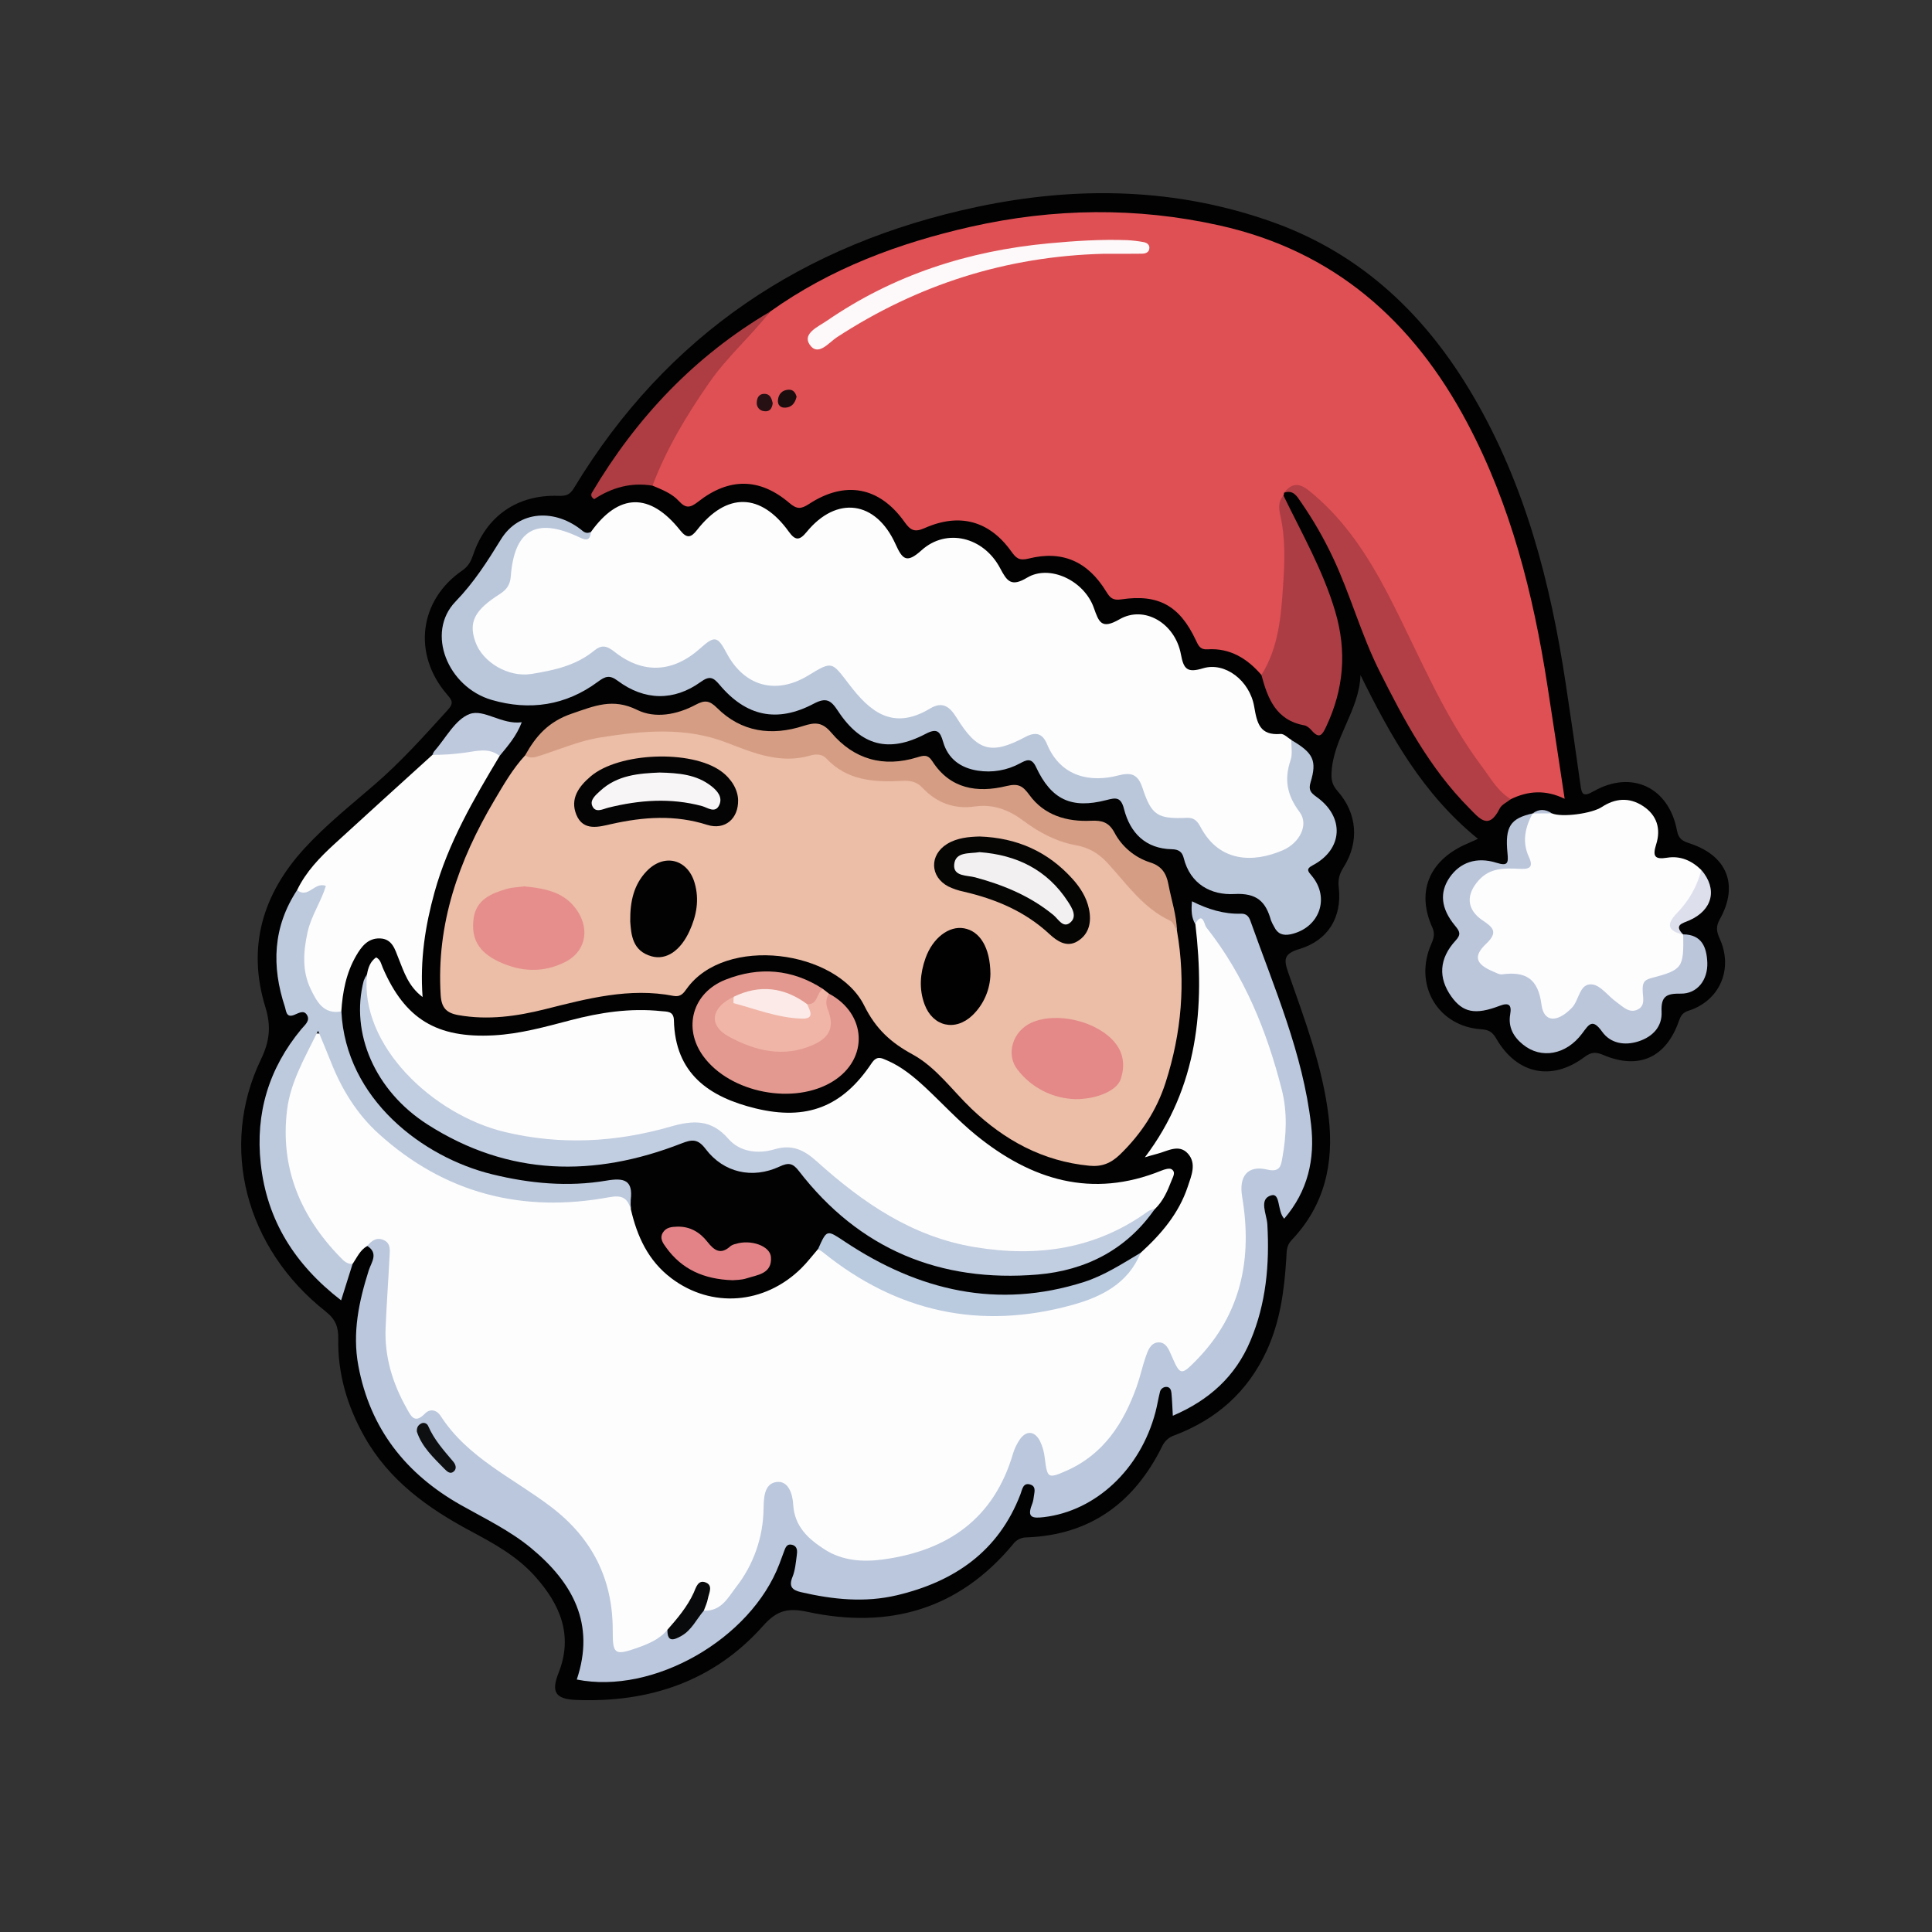
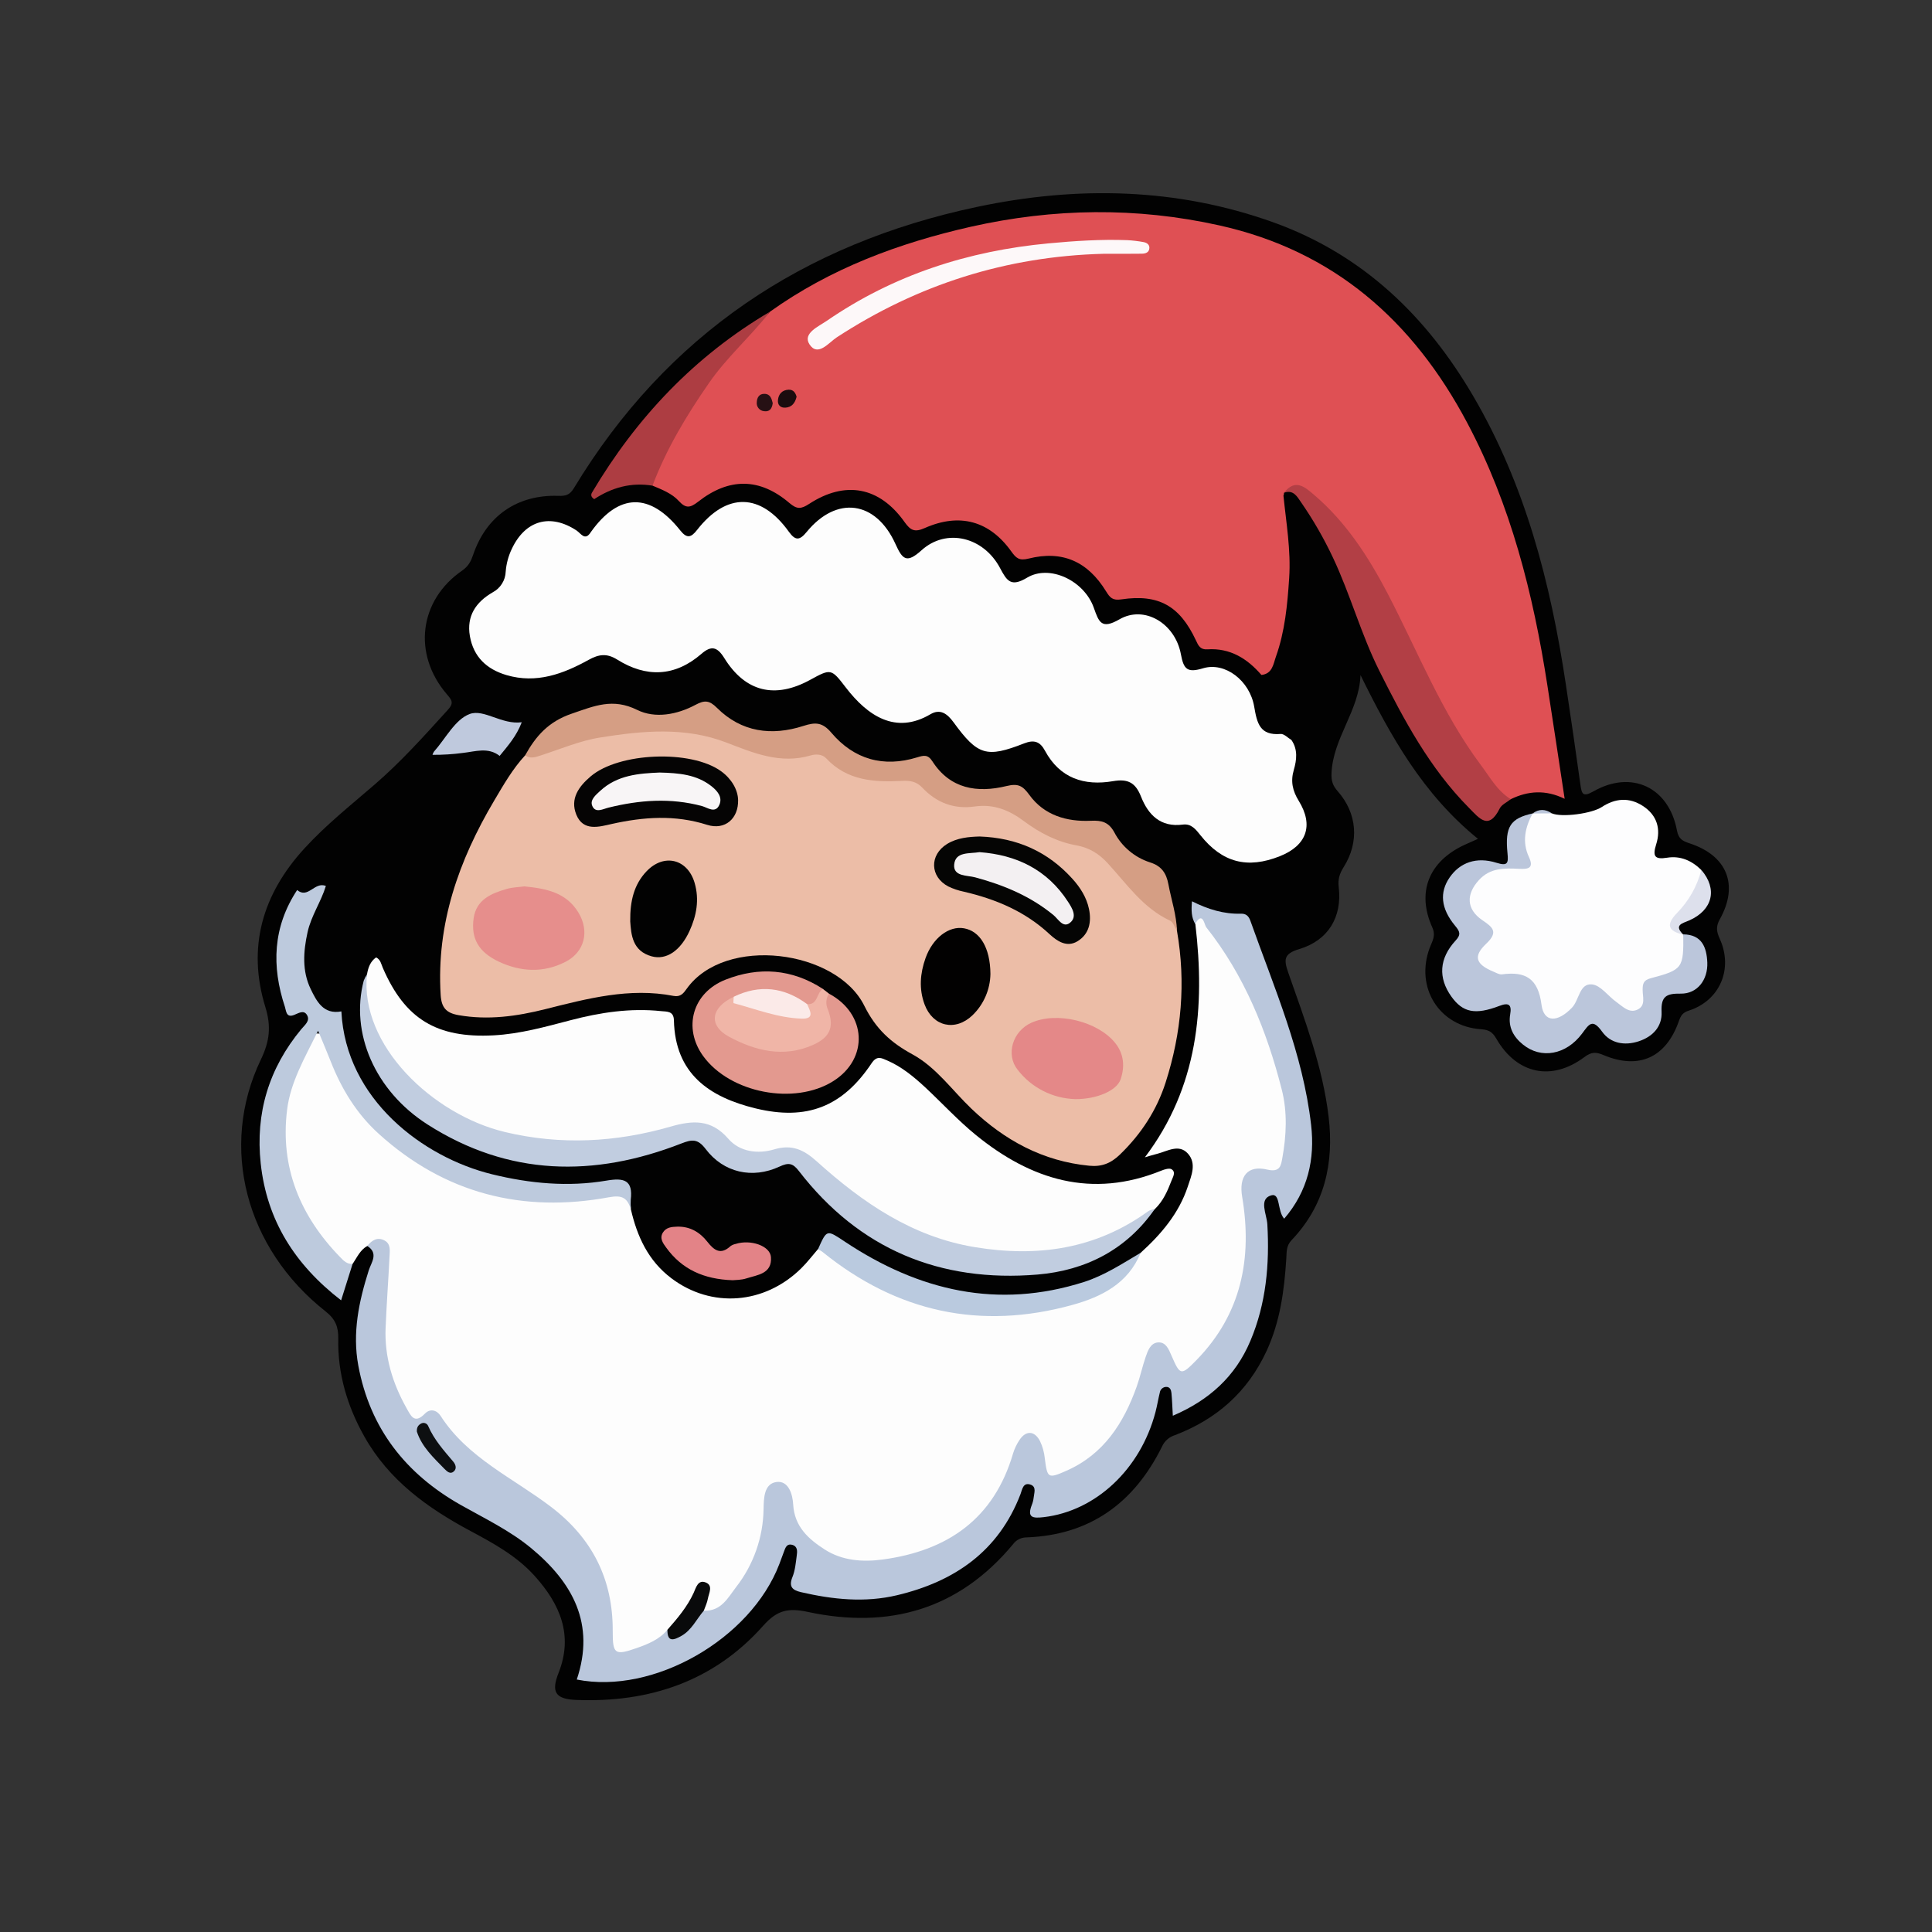
<svg xmlns="http://www.w3.org/2000/svg" width="500" zoomAndPan="magnify" viewBox="0 0 375 375" height="500" preserveAspectRatio="xMidYMid meet" version="1.0">
  <rect x="0" y="0" width="375" height="375" fill="#333333" stroke="none" />
  <defs>
    <clipPath id="4d06a46d20">
      <path d="M 46.809 37.5 L 335.559 37.5 L 335.559 330 L 46.809 330 Z M 46.809 37.5 " clip-rule="nonzero" />
    </clipPath>
  </defs>
  <g clip-path="url(#4d06a46d20)">
    <path fill="#020202" d="M 286.875 162.82 C 276.164 154.129 269.922 142.898 264.07 131.027 C 263.836 137.961 258.699 143.27 258.445 150.141 C 258.395 151.57 258.684 152.488 259.633 153.562 C 263.438 157.855 263.875 163.441 260.801 168.309 C 259.996 169.582 259.668 170.672 259.848 172.215 C 260.531 177.988 257.809 182.535 252.184 184.215 C 249.113 185.129 249.176 186.289 250.07 188.84 C 253.266 197.98 256.73 207.066 257.887 216.773 C 258.957 225.77 257.125 233.977 250.691 240.715 C 249.625 241.836 249.758 243.035 249.668 244.309 C 249.277 250.469 248.484 256.504 245.84 262.227 C 242.152 270.195 236.109 275.5 228.02 278.574 C 227.469 278.75 226.977 279.027 226.547 279.414 C 226.113 279.797 225.781 280.254 225.547 280.781 C 220.168 291.633 211.672 297.938 199.297 298.406 C 198.77 298.402 198.273 298.516 197.801 298.746 C 197.332 298.98 196.938 299.309 196.629 299.734 C 186.105 312.406 172.551 316.254 156.785 312.871 C 153.082 312.078 150.887 312.453 148.133 315.555 C 138.566 326.34 126.016 330.539 111.789 329.953 C 107.789 329.789 106.961 328.398 108.402 324.75 C 111.336 317.371 108.68 311.352 103.812 305.926 C 100.355 302.066 95.867 299.59 91.371 297.191 C 82.992 292.719 75.48 287.312 70.707 278.809 C 67.391 272.902 65.527 266.621 65.656 259.84 C 65.699 257.543 65.109 256.051 63.191 254.539 C 47.652 242.289 42.504 222.621 50.629 205.672 C 52.332 202.117 52.676 199.27 51.508 195.48 C 47.93 183.848 50.945 173.57 59.094 164.672 C 63.266 160.109 68.098 156.277 72.754 152.25 C 77.883 147.816 82.371 142.797 86.91 137.797 C 88.156 136.441 87.719 135.902 86.738 134.758 C 80.039 126.953 81.34 116.492 89.734 110.727 C 90.945 109.891 91.422 108.902 91.848 107.656 C 94.391 100.172 100.375 95.988 108.34 96.242 C 109.781 96.289 110.559 96.121 111.406 94.727 C 129.406 64.98 155.953 47.258 189.707 40.145 C 209.047 36.066 228.379 36.414 247.191 43.168 C 264.465 49.387 276.855 61.301 285.996 76.957 C 296.082 94.227 300.949 113.125 303.902 132.656 C 304.895 139.203 305.848 145.758 306.758 152.312 C 307.012 154.141 307.242 154.766 309.301 153.594 C 316.711 149.383 323.941 152.816 325.5 161.219 C 325.812 162.828 326.57 163.242 327.934 163.688 C 335.227 166.066 337.539 171.754 333.824 178.41 C 333.008 179.871 333.172 180.824 333.805 182.219 C 336.457 188.062 333.824 194.207 327.809 196.156 C 326.562 196.559 326.25 197.137 325.855 198.23 C 323.363 205.285 318.117 207.66 311.281 204.805 C 309.82 204.184 308.938 204.117 307.543 205.168 C 301.188 209.93 294.418 208.492 290.441 201.617 C 289.695 200.324 288.992 199.875 287.484 199.777 C 279.332 199.234 274.621 191.648 277.516 183.949 C 277.992 182.68 278.746 181.652 278 179.996 C 274.93 173.156 277.332 167.219 284.23 164 C 284.965 163.66 285.715 163.34 286.875 162.82 Z M 286.875 162.82 " fill-opacity="1" fill-rule="nonzero" />
  </g>
  <path fill="#df5054" d="M 244.84 131.008 C 242.078 127.809 238.758 125.746 234.355 126.035 C 232.973 126.129 232.609 125.332 232.121 124.281 C 228.988 117.59 224.887 115.266 217.668 116.336 C 215.941 116.598 215.441 116 214.688 114.781 C 211.121 108.965 206.18 106.777 199.645 108.422 C 197.816 108.879 197.223 108.328 196.305 107.051 C 192.059 101.105 186.281 99.488 179.484 102.496 C 177.535 103.359 176.738 102.969 175.566 101.316 C 170.707 94.473 164.066 93.23 157.039 97.816 C 155.48 98.828 154.691 98.883 153.219 97.629 C 147.48 92.73 141.516 92.656 135.488 97.398 C 133.93 98.617 133.094 98.695 131.77 97.254 C 130.414 95.766 128.488 95.035 126.645 94.258 C 125.961 93.082 126.332 91.93 126.879 90.879 C 132.039 80.762 137.633 70.945 146.246 63.223 C 147.297 62.293 148.598 61.641 149.465 60.492 C 161.219 52.098 174.449 47.18 188.43 44.012 C 204.5 40.395 220.602 40.168 236.695 43.754 C 258.918 48.703 274.277 62.277 284.762 82.023 C 293.254 98.02 297.586 115.246 300.336 132.969 C 301.461 140.176 302.535 147.391 303.699 155.047 C 299.961 153.227 296.57 153.508 293.238 155.121 C 291.336 155.469 290.461 154.012 289.586 152.848 C 284.203 145.668 279.359 138.156 275.621 129.953 C 271.945 121.902 268.02 113.965 263.195 106.512 C 260.734 102.703 257.543 99.547 254.164 96.59 C 252.82 95.41 251.23 94.023 249.223 95.656 C 249.23 95.844 249.195 96.027 249.117 96.199 C 249.652 101.523 250.586 106.809 250.227 112.207 C 249.887 117.379 249.41 122.527 247.66 127.445 C 247.16 128.84 247 130.781 244.84 131.008 Z M 244.84 131.008 " fill-opacity="1" fill-rule="nonzero" />
  <path fill="#fdfdfd" d="M 221.395 243.172 C 225.383 239.555 228.824 235.523 230.547 230.316 C 231.242 228.215 232.309 225.84 230.566 223.906 C 228.824 221.973 226.598 223.453 224.598 223.957 C 223.816 224.156 223.043 224.395 222.227 224.629 C 232.551 210.965 233.922 195.516 232.02 179.363 C 231.488 178.055 231.871 177.461 233.266 177.992 C 234.414 178.434 235.07 179.508 235.758 180.465 C 243.547 191.457 248.879 203.43 250.457 216.906 C 250.793 219.754 250.164 222.559 249.695 225.344 C 249.422 226.961 248.559 227.996 246.578 228.062 C 242.051 228.219 241.613 229.023 242.27 233.488 C 243.977 245.098 241.562 255.566 233.273 264.273 C 232.867 264.703 232.434 265.105 231.969 265.473 C 229.344 267.535 228.301 267.34 226.832 264.426 C 226.363 263.492 226.176 262.156 224.812 262.34 C 223.582 262.504 223.344 263.77 223.066 264.785 C 221.707 269.723 219.809 274.426 216.863 278.645 C 215.605 280.457 214.105 282.039 212.355 283.387 C 210.605 284.734 208.695 285.789 206.621 286.543 C 203.504 287.707 202.629 287.098 201.949 283.891 C 201.621 282.336 201.809 280 199.801 279.91 C 197.848 279.816 197.734 282.199 197.195 283.668 C 195.84 287.367 194.207 290.902 191.512 293.816 C 184.797 301.074 176.293 304.078 166.59 303.668 C 159.984 303.387 155.105 299.109 153.246 292.609 C 153.105 292.035 152.914 291.477 152.672 290.934 C 152.316 290.195 152.012 289.25 151.043 289.277 C 149.836 289.312 149.699 290.449 149.43 291.328 C 149.074 292.465 149.16 293.668 149.027 294.84 C 148.305 301.289 145.863 306.969 141.078 311.43 C 139.891 312.543 138.668 314.23 136.535 313.215 C 135.719 311.918 136.742 310.469 136.188 308.645 C 134.125 311.777 132.402 314.688 129.992 317.066 C 128.125 319.242 125.602 320.27 122.977 321.02 C 119.469 322.023 118.105 321.02 118.07 317.285 C 118.023 312.488 117.27 307.914 115.102 303.566 C 113.082 299.465 110.238 296.043 106.57 293.305 C 102.59 290.316 98.344 287.727 94.254 284.91 C 91.203 282.805 88.691 280.141 86.344 277.316 C 85.148 275.879 84.066 274.801 81.859 275.762 C 79.652 276.719 78.742 274.707 77.863 273.199 C 73.879 266.336 73.285 258.895 74.234 251.223 C 74.523 248.996 74.641 246.758 74.594 244.512 C 74.535 242.363 73.73 241.09 71.301 241.84 C 69.887 242.621 69.297 244.074 68.449 245.316 C 66.746 246.312 65.742 245.004 64.816 244.047 C 55.277 234.27 51.438 220.004 57.312 207.195 C 57.855 206.016 58.414 204.844 58.93 203.648 C 59.488 202.348 59.969 200.648 61.555 200.598 C 63.422 200.539 63.734 202.488 64.379 203.828 C 64.746 204.566 64.984 205.383 65.312 206.117 C 72.961 222.887 86.652 230.738 104.457 232.207 C 109.023 232.586 113.711 232.715 118.227 231.469 C 121.168 230.66 122.41 231.781 122.438 234.656 C 123.648 239.969 125.812 244.719 130.324 248.117 C 138.082 253.969 148.371 253.211 155.516 246.18 C 156.688 245.031 157.695 243.691 158.773 242.449 C 160.453 242.062 161.348 243.383 162.457 244.176 C 174.828 252.945 188.473 256.148 203.441 253.504 C 210.672 252.246 216.793 249.012 221.395 243.172 Z M 221.395 243.172 " fill-opacity="1" fill-rule="nonzero" />
  <path fill="#ecbda7" d="M 228.453 180.691 C 230.195 190.68 229.332 200.504 226.246 210.109 C 224.527 215.477 221.512 220.09 217.418 224.062 C 215.629 225.801 213.852 226.504 211.434 226.27 C 202.426 225.398 194.988 221.34 188.559 215.203 C 184.797 211.613 181.723 207.168 177.105 204.648 C 172.941 202.379 170.016 199.754 167.762 195.219 C 162.391 184.363 140.766 181.488 133.301 191.902 C 132.68 192.777 132.102 193.566 130.738 193.305 C 122.199 191.645 114.023 193.82 105.863 195.871 C 100.297 197.27 94.742 198.047 88.996 197.039 C 86.609 196.617 85.684 195.59 85.531 193.105 C 84.684 179.32 89.047 167.008 95.926 155.391 C 97.727 152.352 99.492 149.254 101.918 146.625 C 111.41 143.102 121.008 140.477 131.352 141.258 C 135.57 141.57 139.562 142.23 143.375 143.957 C 147.461 145.809 151.621 146.828 156.148 145.824 C 157.148 145.578 158.148 145.574 159.152 145.816 C 160.152 146.059 161.043 146.516 161.82 147.191 C 164.977 149.859 168.676 150.871 172.723 150.57 C 175.961 150.328 178.777 151.09 181.195 153.367 C 183.32 155.375 186.035 155.789 188.828 155.547 C 192.805 155.188 196.254 156.246 199.438 158.676 C 201.887 160.543 204.641 162.117 207.691 162.684 C 212.199 163.512 215.426 166.066 218.117 169.523 C 220.32 172.348 222.746 174.922 225.852 176.758 C 226.582 177.16 227.18 177.707 227.637 178.402 C 228.098 179.098 228.371 179.859 228.453 180.691 Z M 228.453 180.691 " fill-opacity="1" fill-rule="nonzero" />
  <path fill="#fdfdfd" d="M 114.688 103.27 C 120.094 95.684 126.148 95.535 132.043 102.961 C 133.332 104.582 134.141 104.352 135.301 102.863 C 141.035 95.516 147.668 95.629 153.105 103.195 C 154.371 104.957 155.188 104.945 156.57 103.254 C 162.383 96.156 170 97.156 173.816 105.602 C 175.172 108.598 175.973 109.422 178.875 106.801 C 183.707 102.445 190.918 104.207 194.125 110.289 C 195.445 112.777 196.238 114 199.352 112.129 C 203.711 109.504 210.438 112.672 212.309 117.973 C 213.305 120.789 213.793 122.219 217.293 120.207 C 222.105 117.43 228.086 120.957 229.211 126.988 C 229.75 129.898 230.43 130.645 233.523 129.711 C 237.75 128.434 242.578 132.074 243.441 137.172 C 243.992 140.418 244.555 142.793 248.562 142.461 C 249.223 142.398 249.961 143.215 250.66 143.625 C 251.941 145.469 251.688 147.516 251.129 149.434 C 250.473 151.672 250.883 153.496 252.09 155.453 C 255.027 160.219 253.617 164.117 248.422 166.188 C 242.109 168.699 237.242 167.43 233.027 162.145 C 232.117 161 231.242 159.832 229.586 160.051 C 225.258 160.625 222.859 158.148 221.469 154.617 C 220.398 151.914 218.934 151.125 216.059 151.621 C 210.449 152.586 205.711 151.066 202.828 145.711 C 201.895 143.969 200.75 143.516 198.781 144.293 C 191.461 147.16 189.773 146.621 185.074 140.184 C 183.883 138.555 182.52 137.504 180.605 138.629 C 173.816 142.645 168.363 138.906 164.164 133.434 C 161.359 129.785 161.301 129.738 157.293 131.938 C 150.441 135.703 144.676 134.332 140.582 127.727 C 139.23 125.547 138.062 125.238 136.141 126.918 C 130.988 131.375 125.438 131.559 119.781 128.012 C 117.777 126.77 116.234 126.977 114.246 128.082 C 109.309 130.809 104.125 132.746 98.309 131.035 C 94.445 129.895 91.906 127.484 91.203 123.465 C 90.527 119.57 92.371 116.855 95.637 114.969 C 96.387 114.57 96.984 114.016 97.434 113.297 C 97.883 112.582 98.125 111.801 98.156 110.953 C 98.277 109.406 98.676 107.926 99.348 106.523 C 101.969 100.965 106.824 99.609 111.926 102.98 C 112.762 103.543 113.555 105.09 114.688 103.27 Z M 114.688 103.27 " fill-opacity="1" fill-rule="nonzero" />
  <path fill="#fdfdfd" d="M 71.234 189.125 C 71.461 187.828 71.855 186.637 73.004 185.828 C 73.871 186.266 73.984 187.117 74.301 187.855 C 78.602 197.805 84.773 201.539 95.797 200.961 C 100.926 200.688 105.82 199.312 110.75 198.023 C 116.512 196.512 122.34 195.629 128.312 196.258 C 129.438 196.375 130.754 196.203 130.805 198.02 C 131.031 208.391 137.621 212.945 146.691 215.148 C 156.566 217.535 163.516 214.863 169.184 206.363 C 170.195 204.852 171.078 205.352 172.125 205.801 C 175 207.027 177.367 208.996 179.621 211.086 C 182.906 214.156 185.965 217.492 189.438 220.32 C 200.141 229.027 211.922 232.695 225.418 227.219 C 226.043 226.969 226.961 226.68 227.402 226.953 C 228.289 227.508 227.664 228.441 227.387 229.164 C 226.625 231.152 225.777 233.102 224.211 234.625 C 213.723 243.93 201.383 245.109 188.238 242.828 C 176.434 240.777 167.07 234.234 158.398 226.535 C 155.883 224.301 153.414 223.305 150.023 224.047 C 146.348 224.848 142.883 223.914 140.188 221.215 C 137.695 218.727 134.957 218.418 131.715 219.352 C 124.387 221.422 116.938 222.52 109.262 222.188 C 94.957 221.566 83.035 216.652 74.711 204.426 C 71.441 199.684 69.66 194.832 71.234 189.125 Z M 71.234 189.125 " fill-opacity="1" fill-rule="nonzero" />
  <path fill="#bac7dc" d="M 136.613 312.621 C 139.965 312.82 141.34 310.051 142.902 308.02 C 144.586 305.855 145.879 303.477 146.789 300.891 C 147.695 298.305 148.168 295.641 148.207 292.902 C 148.254 290.844 148.266 287.957 150.75 287.652 C 153.125 287.363 153.863 290.188 153.957 292.023 C 154.203 296.34 156.953 298.746 160.082 300.758 C 163.488 302.949 167.465 303.227 171.398 302.691 C 183.984 300.98 192.941 294.754 196.633 282.121 C 196.914 281.211 197.316 280.359 197.84 279.562 C 199.086 277.613 200.793 277.645 201.863 279.711 C 202.371 280.781 202.684 281.91 202.797 283.094 C 203.289 286.922 203.402 287.055 206.992 285.473 C 214.238 282.281 218.105 276.223 220.641 269.109 C 221.309 267.242 221.723 265.254 222.379 263.363 C 222.801 262.145 223.316 260.668 224.785 260.562 C 226.312 260.461 226.863 261.926 227.379 263.109 C 229.062 266.984 229.219 267.074 232.242 263.984 C 240.965 255.051 243.105 244.215 241.102 232.289 C 240.438 228.336 242.133 226.102 245.984 227.02 C 248.504 227.617 248.645 226.156 248.895 224.793 C 249.699 220.371 249.902 215.859 248.793 211.5 C 245.887 200.082 241.512 189.293 234.113 179.957 C 233.781 179.535 233.441 176.75 231.988 179.336 C 231.234 178.055 231.211 176.668 231.363 174.938 C 234.445 176.492 237.547 177.445 240.875 177.348 C 241.855 177.316 242.375 177.816 242.688 178.699 C 247.316 191.719 252.902 204.473 254.488 218.363 C 255.25 224.98 253.867 231.203 249.262 236.547 C 247.875 235.051 248.578 231.492 246.746 232.016 C 244.254 232.727 245.887 235.684 245.992 237.656 C 246.434 245.43 245.758 253.023 242.695 260.27 C 239.793 267.176 234.688 271.777 227.645 274.797 C 227.551 273.148 227.508 271.766 227.379 270.395 C 227.32 269.816 227.117 269.184 226.348 269.195 C 226.039 269.207 225.77 269.312 225.539 269.516 C 225.309 269.723 225.168 269.977 225.121 270.281 C 224.812 271.523 224.609 272.832 224.277 274.09 C 221.352 285.215 212.656 293.297 202.594 294.477 C 200.414 294.73 199.316 294.578 200.281 292.082 C 200.457 291.641 200.574 291.184 200.629 290.711 C 200.715 289.812 201.211 288.613 200.09 288.188 C 198.559 287.613 198.41 289.156 198.07 290.035 C 193.812 301.117 185.27 306.977 174.133 309.629 C 167.879 311.117 161.672 310.469 155.469 309.035 C 153.758 308.641 153.07 307.945 153.816 306.094 C 154.34 304.801 154.461 303.336 154.648 301.934 C 154.762 301.137 154.844 300.164 153.789 299.859 C 152.656 299.551 152.43 300.48 152.137 301.25 C 151.84 302.02 151.566 302.805 151.273 303.574 C 145.715 318.152 126.828 328.973 111.953 325.996 C 115.57 315.215 111.203 307.195 103.066 300.465 C 98.918 297.047 94.098 294.746 89.461 292.129 C 78.77 286.094 71.812 277.281 69.547 265.055 C 68.367 258.691 69.656 252.617 71.578 246.562 C 72.055 245.062 73.543 243.266 71.289 241.84 C 72.172 240.723 73.273 240.043 74.645 240.781 C 75.914 241.465 75.652 242.836 75.602 243.98 C 75.375 248.57 75.035 253.156 74.844 257.746 C 74.617 263.32 76.184 268.465 78.895 273.293 C 79.723 274.758 80.426 276.504 82.461 274.398 C 83.523 273.301 84.82 273.734 85.516 274.816 C 90.789 283.012 99.617 286.879 106.984 292.504 C 114.973 298.594 118.973 306.551 118.93 316.57 C 118.91 321.062 119.324 321.375 123.559 319.895 C 125.781 319.117 127.973 318.23 129.547 316.344 C 131.277 317.348 132.352 316.312 133.477 315.18 C 134.434 314.219 134.902 312.648 136.613 312.621 Z M 136.613 312.621 " fill-opacity="1" fill-rule="nonzero" />
-   <path fill="#bac7db" d="M 114.688 103.27 C 114.512 105.316 113.426 104.738 112.23 104.184 C 104.082 100.387 99.832 102.844 99.145 111.848 C 99.02 113.473 98.363 114.434 97.066 115.27 C 92.082 118.422 90.91 120.746 92.277 124.598 C 93.672 128.547 98.66 131.52 103.137 130.816 C 107.461 130.125 111.781 129.199 115.285 126.32 C 116.789 125.074 117.797 125.344 119.266 126.504 C 124.816 130.887 130.609 130.582 135.906 125.855 C 138.707 123.336 139.27 123.434 141.039 126.77 C 144.465 133.23 150.598 134.914 156.852 131.125 C 161.594 128.242 161.41 128.387 164.844 132.867 C 168.664 137.859 173.125 141.988 180.508 137.531 C 183.055 135.996 184.441 137.32 185.684 139.32 C 189.699 145.789 192.355 146.59 199 143.055 C 201.098 141.934 202.371 142.398 203.223 144.434 C 205.965 150.984 211.883 151.863 217.023 150.52 C 219.586 149.852 220.879 150.262 221.77 152.965 C 223.531 158.312 224.715 158.977 230.402 158.738 C 231.891 158.676 232.516 159.547 233.086 160.625 C 236.699 167.383 243.281 167.516 249.016 165.023 C 252.254 163.617 254.102 160.066 252.242 157.605 C 249.785 154.34 249.234 151.262 250.508 147.52 C 250.906 146.348 250.617 144.941 250.645 143.641 C 254.895 146.129 255.664 147.602 254.383 151.84 C 253.949 153.305 254.383 153.852 255.516 154.66 C 261.051 158.578 260.688 164.859 254.789 167.957 C 253.367 168.707 253.941 169.18 254.641 170.027 C 258.215 174.352 256.062 180.141 250.516 181.344 C 249.016 181.652 247.973 181.266 247.312 179.883 C 247.07 179.477 246.859 179.059 246.688 178.617 C 245.676 175.004 243.957 173.293 239.562 173.531 C 235.113 173.773 231.02 171.648 229.75 166.516 C 229.461 165.352 228.781 164.863 227.457 164.836 C 222.332 164.73 219.359 161.645 218.18 157.062 C 217.559 154.574 216.516 154.844 214.723 155.301 C 207.98 157.039 204.059 155.242 201.086 148.867 C 200.184 146.941 199.145 147.555 197.996 148.16 C 196.734 148.844 195.398 149.309 193.984 149.551 C 192.574 149.793 191.16 149.801 189.742 149.574 C 186.438 149.051 184.004 147.277 183.062 144 C 182.473 141.93 181.859 141.293 179.66 142.445 C 172.52 146.203 167.094 144.781 162.629 137.961 C 161.277 135.902 160.367 135.309 157.938 136.59 C 150.832 140.348 144.816 139.055 139.648 132.891 C 138.402 131.406 137.68 131.16 135.992 132.375 C 130.809 136.105 125.09 136.012 119.914 132.148 C 118.316 130.953 117.496 131.254 116.023 132.348 C 109.809 136.953 102.781 137.98 95.465 135.863 C 86.887 133.375 82.605 122.805 88.402 116.781 C 92.035 113.016 94.574 109.008 97.23 104.699 C 100.727 99.012 107.82 98.664 113.141 103.094 C 113.711 103.52 114.129 103.48 114.688 103.27 Z M 114.688 103.27 " fill-opacity="1" fill-rule="nonzero" />
  <path fill="#fdfdfe" d="M 301.211 157.871 C 303.168 158.703 308.949 157.922 310.898 156.648 C 313.496 154.949 316.191 154.691 318.883 156.438 C 321.645 158.23 322.402 160.914 321.469 163.867 C 320.727 166.211 321.16 166.871 323.594 166.48 C 326.188 166.066 328.379 167.055 330.223 168.859 C 331.004 172.625 328.27 174.883 326.398 177.441 C 325.258 178.996 324.559 180.238 326.711 181.395 L 326.73 181.359 C 328.418 185.457 327.25 188.754 323.246 190.172 C 321.129 190.922 319.91 191.805 319.594 194.215 C 319.266 196.758 317.574 197.418 315.141 196.391 C 313.488 195.699 312.098 194.582 310.75 193.426 C 309.406 192.273 308.234 192.355 307.266 193.938 C 307.02 194.34 307.359 193.855 307.082 194.25 C 305.617 196.234 304.332 198.734 301.363 198.273 C 298.5 197.828 298.113 195.117 297.535 192.867 C 297.035 190.934 295.957 190.102 294.008 190.148 C 292.574 190.23 291.18 190.023 289.832 189.527 C 286.242 188.105 285.434 186.277 287.453 183.027 C 288.625 181.145 288.254 180.133 286.621 178.957 C 284.395 177.352 284.008 174.984 284.93 172.617 C 285.852 170.25 287.637 168.445 290.438 168.266 C 291.371 168.199 292.305 168.102 293.238 167.953 C 295.109 167.641 295.855 166.957 295.422 164.887 C 294.895 162.301 294.879 159.66 297.488 157.906 L 297.469 157.906 C 298.711 157.48 299.961 157.469 301.211 157.871 Z M 301.211 157.871 " fill-opacity="1" fill-rule="nonzero" />
-   <path fill="#fdfdfd" d="M 57.676 172.754 C 59.387 169.195 62.078 166.418 64.941 163.797 C 71.258 158.02 77.594 152.258 83.941 146.512 C 87.098 145.141 90.426 144.703 93.82 144.871 C 95.086 144.93 96.766 144.691 96.977 146.734 C 91.941 155.133 87.008 163.59 84.352 173.145 C 82.543 179.676 81.496 186.27 82.023 193.523 C 79.262 191.441 78.418 188.668 77.352 186.016 C 76.656 184.281 76.152 182.238 73.766 182.148 C 71.434 182.062 70.176 183.703 69.141 185.484 C 67.191 188.832 66.492 192.52 66.25 196.324 C 64.379 198.383 63.008 196.637 61.887 195.547 C 57.559 191.352 57.77 186.086 58.844 180.758 C 59.328 178.352 60.426 176.094 61.496 173.98 C 60.398 172.602 58.152 175.715 57.676 172.754 Z M 57.676 172.754 " fill-opacity="1" fill-rule="nonzero" />
  <path fill="#c1cde0" d="M 71.234 189.125 C 69.789 202.867 83.965 216.355 97.984 219.719 C 108.82 222.309 119.547 221.727 130.141 218.68 C 134.441 217.438 138.035 217.199 141.355 221.023 C 143.586 223.598 147.113 224.035 150.273 223.094 C 153.754 222.055 156.059 223.195 158.551 225.438 C 167.422 233.426 177.059 240.074 189.238 242.074 C 201.367 244.07 212.695 242.469 222.859 235.105 C 223.219 234.844 223.723 234.793 224.164 234.637 C 218.664 242.586 210.699 246.594 201.422 247.387 C 182.504 248.973 166.785 242.496 155.055 227.281 C 153.879 225.75 153.055 225.617 151.293 226.438 C 146.047 228.875 140.445 227.629 136.961 223.016 C 135.434 221 134.309 221.148 132.289 221.934 C 115.301 228.574 98.711 228.305 83 218.27 C 72.762 211.738 67.945 200.48 70.602 190.344 C 70.766 189.914 70.977 189.508 71.234 189.125 Z M 71.234 189.125 " fill-opacity="1" fill-rule="nonzero" />
  <path fill="#bdcadd" d="M 57.676 172.754 C 59.801 174.539 61.043 171.07 63.254 171.961 C 62.316 175.043 60.395 177.762 59.695 180.953 C 58.867 184.719 58.613 188.496 60.316 191.996 C 61.445 194.316 62.766 196.973 66.262 196.312 C 67.102 213.316 82.035 224.629 95.527 227.93 C 102.852 229.723 110.273 230.418 117.711 229.156 C 121.141 228.566 122.895 229.051 122.426 232.887 C 122.395 233.473 122.398 234.059 122.445 234.645 C 121.738 232.586 120.852 231.898 118.23 232.383 C 101.406 235.492 86.309 231.664 73.508 220.066 C 69.246 216.207 66.281 211.359 64.184 206.008 C 63.512 204.293 62.785 202.59 61.742 200.062 C 59.039 205.527 56.375 210.121 55.723 215.418 C 54.344 226.609 58.262 236.035 66.035 244.023 C 66.699 244.711 67.359 245.406 68.438 245.32 C 67.734 247.551 67.035 249.785 66.211 252.395 C 57.242 245.469 51.801 236.891 50.605 225.84 C 49.551 216.055 52.18 207.359 58.488 199.754 C 59.113 198.988 60.27 198.145 59.586 197.012 C 58.961 195.953 57.926 196.676 57.055 197.012 C 55.531 197.594 55.555 196.207 55.309 195.457 C 52.68 187.543 52.957 179.914 57.676 172.754 Z M 57.676 172.754 " fill-opacity="1" fill-rule="nonzero" />
  <path fill="#d59e84" d="M 228.453 180.691 C 228.012 180.012 227.734 178.992 227.117 178.703 C 221.848 176.258 218.703 171.566 214.965 167.508 C 213.305 165.711 211.426 164.539 208.945 164.086 C 205.164 163.414 201.781 161.652 198.734 159.375 C 195.863 157.23 192.844 156.02 189.223 156.535 C 185.172 157.121 181.746 155.801 178.988 152.855 C 177.883 151.672 176.582 151.488 175.117 151.566 C 169.68 151.855 164.43 151.551 160.359 147.188 C 159.555 146.328 158.293 146.352 157.324 146.637 C 151.43 148.363 146.258 146.148 140.926 144.105 C 132.941 141.043 124.641 141.844 116.477 143.152 C 112.551 143.773 108.781 145.402 104.949 146.633 C 103.91 146.969 102.934 147.336 101.926 146.617 C 104.008 142.871 106.445 140.062 111 138.512 C 115.406 137.004 118.941 135.453 123.668 137.789 C 127.156 139.516 131.414 138.723 135.008 136.801 C 136.727 135.887 137.66 135.891 139.156 137.387 C 143.906 142.125 149.77 142.891 155.949 140.898 C 158.25 140.156 159.621 140.16 161.363 142.219 C 165.746 147.391 171.461 149.023 178.027 147 C 179.305 146.609 180.098 146.41 180.969 147.762 C 184.441 153.164 189.711 153.945 195.363 152.57 C 197.66 152.016 198.504 152.52 199.812 154.312 C 202.688 158.258 207.059 159.527 211.754 159.309 C 213.883 159.207 215.211 159.582 216.297 161.57 C 217.023 162.953 217.988 164.148 219.188 165.156 C 220.383 166.16 221.73 166.906 223.219 167.387 C 225.457 168.094 226.379 169.469 226.789 171.645 C 227.355 174.664 228.359 177.594 228.453 180.691 Z M 228.453 180.691 " fill-opacity="1" fill-rule="nonzero" />
  <path fill="#bbc6db" d="M 297.484 157.883 C 296.012 160.598 295.402 163.418 296.762 166.344 C 297.785 168.547 296.613 168.719 294.891 168.637 C 292.047 168.508 289.27 168.387 287.039 170.84 C 284.547 173.578 284.621 176.461 287.664 178.57 C 289.598 179.902 290.992 180.797 288.473 183.176 C 285.867 185.633 286.465 187.18 289.867 188.594 C 290.414 188.816 291.016 189.195 291.539 189.121 C 296.133 188.5 298.555 189.949 299.203 195.012 C 299.652 198.508 302.316 198.516 305.121 195.586 C 306.547 194.098 306.551 190.816 309.02 191.074 C 310.703 191.246 312.137 193.363 313.773 194.512 C 314.988 195.371 316.219 196.754 317.871 195.949 C 319.473 195.168 318.824 193.461 318.836 192.102 C 318.836 190.93 319.008 190.238 320.422 189.871 C 326.613 188.242 326.805 187.891 326.715 181.359 C 330.359 181.395 331.262 183.906 331.387 186.82 C 331.516 190.238 329.41 192.906 326.25 192.863 C 323.469 192.82 322.371 193.348 322.512 196.395 C 322.648 199.234 320.836 201.211 318.066 202.117 C 315.293 203.027 312.582 202.496 310.988 200.273 C 309.07 197.59 308.426 198.82 307.082 200.613 C 303.965 204.785 299.109 205.59 295.621 202.758 C 293.754 201.246 292.699 199.371 293.129 196.879 C 293.441 195.059 292.91 194.523 291.051 195.238 C 286.32 197.047 283.918 196.523 281.703 193.422 C 279.125 189.805 279.32 186.055 282.527 182.566 C 283.633 181.367 283.355 180.801 282.434 179.688 C 279.648 176.332 279.387 173.199 281.375 170.312 C 283.359 167.426 286.566 166.238 290.465 167.465 C 292.684 168.164 292.789 167.508 292.602 165.598 C 292.09 160.426 293.172 158.852 297.484 157.883 Z M 297.484 157.883 " fill-opacity="1" fill-rule="nonzero" />
  <path fill="#b23f45" d="M 249.223 95.637 C 251.426 92.836 253.273 94.523 255.121 96.102 C 261.336 101.422 265.656 108.148 269.391 115.301 C 275.223 126.496 279.828 138.328 287.457 148.527 C 289.215 150.871 290.629 153.527 293.242 155.121 C 292.516 155.715 291.484 156.156 291.098 156.918 C 288.918 161.27 287.133 158.828 285.09 156.766 C 277.488 149.09 272.504 139.742 267.727 130.207 C 264.176 123.109 262.117 115.426 258.742 108.27 C 256.98 104.523 254.922 100.945 252.566 97.535 C 251.777 96.398 251.066 94.992 249.223 95.637 Z M 249.223 95.637 " fill-opacity="1" fill-rule="nonzero" />
-   <path fill="#ad3d45" d="M 244.84 131.008 C 248.199 125.652 248.656 119.539 249.055 113.516 C 249.348 109.105 249.516 104.625 248.539 100.199 C 248.262 98.953 247.977 97.375 249.121 96.18 C 252.707 103.578 256.812 110.719 259.168 118.699 C 261.453 126.434 260.824 133.77 257.426 141.004 C 256.695 142.559 256.145 143.574 254.594 141.781 C 254.219 141.348 253.684 140.879 253.156 140.785 C 247.672 139.797 246.059 135.582 244.84 131.008 Z M 244.84 131.008 " fill-opacity="1" fill-rule="nonzero" />
  <path fill="#e3998f" d="M 160.902 192.863 C 168.234 196.773 168.664 205.484 161.738 209.844 C 154.199 214.586 141.699 212.176 136.477 204.969 C 132.535 199.527 134.379 192.703 140.816 190.156 C 147.309 187.586 153.727 188.059 159.715 191.938 C 159.547 193.805 159.031 195.395 156.727 195.465 C 152.273 193.309 147.746 191.922 142.895 194.242 C 139.375 196.199 138.965 198.648 142.184 200.434 C 146.605 202.883 151.406 204.035 156.445 202.301 C 159.695 201.184 160.602 199.5 159.914 196.156 C 159.648 194.859 159.25 193.57 160.902 192.863 Z M 160.902 192.863 " fill-opacity="1" fill-rule="nonzero" />
  <path fill="#bacadf" d="M 221.395 243.172 C 218.98 249.141 213.77 251.727 208.164 253.281 C 190.293 258.234 174.09 254.684 159.676 243.02 C 159.391 242.812 159.09 242.629 158.777 242.465 C 160.52 238.566 160.453 238.66 164.047 241.047 C 178.336 250.531 193.641 254.184 210.441 248.82 C 214.402 247.539 217.855 245.266 221.395 243.172 Z M 221.395 243.172 " fill-opacity="1" fill-rule="nonzero" />
  <path fill="#ad3d42" d="M 149.453 60.5 C 145.715 65.301 141.086 69.312 137.617 74.34 C 133.27 80.605 129.359 87.105 126.648 94.266 C 122.488 93.574 118.715 94.652 115.34 96.883 C 114.68 96.465 114.66 96.023 114.918 95.586 C 123.539 81.066 134.812 69.129 149.453 60.5 Z M 149.453 60.5 " fill-opacity="1" fill-rule="nonzero" />
  <path fill="#f0b5a7" d="M 160.902 192.863 C 160.609 193.316 160.445 193.809 160.402 194.34 C 160.359 194.875 160.449 195.387 160.668 195.879 C 161.984 199.297 161.156 201.332 157.762 202.836 C 152.078 205.348 146.547 203.957 141.492 201.219 C 137.406 199.004 138.02 195.508 142.426 193.477 C 145.922 195.363 149.867 195.688 153.625 196.68 C 155.184 197.09 156.062 196.203 156.664 194.906 C 158.805 195.074 158.453 192.68 159.723 191.949 Z M 160.902 192.863 " fill-opacity="1" fill-rule="nonzero" />
  <path fill="#e38387" d="M 142.215 248.492 C 136.59 248.305 132.34 246.367 129.293 242.137 C 128.695 241.312 127.973 240.367 128.668 239.238 C 129.312 238.203 130.387 238.125 131.473 238.094 C 133.926 238.031 135.832 239.168 137.27 240.992 C 138.617 242.711 139.879 243.645 141.812 241.855 C 142.109 241.652 142.434 241.52 142.785 241.449 C 145.688 240.52 149.48 241.809 149.641 243.996 C 149.883 247.262 147.023 247.445 144.867 248.141 C 143.898 248.457 142.793 248.434 142.215 248.492 Z M 142.215 248.492 " fill-opacity="1" fill-rule="nonzero" />
  <path fill="#bfc9dd" d="M 96.98 146.723 C 94.762 144.965 92.211 145.883 89.891 146.137 C 87.918 146.402 85.938 146.527 83.945 146.512 C 84.016 146.289 84.109 146.082 84.234 145.891 C 86.5 143.336 88.344 139.629 91.172 138.586 C 93.945 137.562 97.402 140.711 101.273 140.188 C 100.234 142.922 98.555 144.785 96.98 146.723 Z M 96.98 146.723 " fill-opacity="1" fill-rule="nonzero" />
  <path fill="#dde0ec" d="M 326.711 181.395 C 323.758 180.727 323.305 179.488 325.512 177.211 C 327.82 174.84 329.391 172.059 330.23 168.859 C 333.41 172.562 332.445 176.637 327.883 178.652 C 326.59 179.223 324.816 179.508 326.711 181.395 Z M 326.711 181.395 " fill-opacity="1" fill-rule="nonzero" />
  <path fill="#bbc6db" d="M 301.211 157.871 L 297.473 157.895 C 298.703 156.969 299.957 157.023 301.211 157.871 Z M 301.211 157.871 " fill-opacity="1" fill-rule="nonzero" />
  <path fill="#fdf8f9" d="M 214.156 49.262 C 195.363 49.754 178.145 55.215 162.41 65.484 C 160.852 66.504 158.738 69.34 157.113 66.828 C 155.746 64.695 158.887 63.371 160.492 62.262 C 173.465 53.344 187.957 48.688 203.543 47.234 C 208.605 46.762 213.688 46.426 218.781 46.613 C 219.84 46.668 220.891 46.793 221.934 46.984 C 222.531 47.09 223.117 47.422 223.094 48.117 C 223.066 49.008 222.352 49.238 221.609 49.242 C 219.125 49.277 216.641 49.262 214.156 49.262 Z M 214.156 49.262 " fill-opacity="1" fill-rule="nonzero" />
  <path fill="#1b0c0e" d="M 154.617 77.008 C 154.309 78.293 153.652 79.039 152.465 79.125 C 151.477 79.191 150.906 78.609 151 77.633 C 151.121 76.465 151.832 75.711 153.031 75.641 C 154.023 75.582 154.414 76.285 154.617 77.008 Z M 154.617 77.008 " fill-opacity="1" fill-rule="nonzero" />
  <path fill="#261014" d="M 149.988 78.258 C 149.832 79.398 149.328 79.957 148.305 79.812 C 148.094 79.793 147.895 79.734 147.711 79.633 C 147.523 79.535 147.363 79.402 147.23 79.238 C 147.098 79.074 147.004 78.895 146.941 78.691 C 146.883 78.488 146.867 78.281 146.891 78.074 C 146.918 77.176 147.375 76.41 148.383 76.445 C 149.582 76.465 149.785 77.484 149.988 78.258 Z M 149.988 78.258 " fill-opacity="1" fill-rule="nonzero" />
  <path fill="#090a0b" d="M 136.613 312.621 C 135.188 314.281 134.266 316.398 132.25 317.531 C 130.875 318.305 129.496 318.879 129.547 316.336 C 131.492 314.125 133.395 311.887 134.641 309.168 C 135.094 308.18 135.469 306.535 137.004 307.164 C 138.457 307.762 137.598 309.219 137.398 310.293 C 137.262 311.094 136.887 311.848 136.613 312.621 Z M 136.613 312.621 " fill-opacity="1" fill-rule="nonzero" />
  <path fill="#e68e8c" d="M 101.789 172.047 C 105.969 172.473 109.855 173.18 112.25 177.09 C 114.477 180.727 113.496 184.793 109.738 186.703 C 105.465 188.883 101.082 188.645 96.852 186.672 C 92.883 184.809 91.387 182.152 91.934 178.238 C 92.445 174.609 95.359 173.406 98.375 172.535 C 99.496 172.215 100.699 172.195 101.789 172.047 Z M 101.789 172.047 " fill-opacity="1" fill-rule="nonzero" />
  <path fill="#e48888" d="M 208.719 213.34 C 207.633 213.309 206.559 213.16 205.504 212.891 C 204.449 212.621 203.434 212.238 202.465 211.742 C 201.496 211.25 200.59 210.652 199.754 209.957 C 198.918 209.262 198.168 208.48 197.504 207.617 C 195.184 204.688 196.535 200.152 200.199 198.508 C 205.141 196.301 213.078 198.227 216.469 202.453 C 218.188 204.602 218.336 207.082 217.508 209.504 C 216.742 211.738 212.781 213.371 208.719 213.34 Z M 208.719 213.34 " fill-opacity="1" fill-rule="nonzero" />
  <path fill="#050504" d="M 190.148 162.363 C 197.43 162.617 203.406 165.309 208.168 170.59 C 209.688 172.273 210.902 174.184 211.371 176.434 C 211.887 178.922 211.434 181.293 209.152 182.691 C 207.09 183.953 205.215 182.711 203.719 181.324 C 198.984 176.91 193.277 174.516 187.074 173.074 C 186.027 172.859 185.023 172.523 184.062 172.059 C 180.492 170.191 180.367 165.949 183.824 163.816 C 185.801 162.605 188.059 162.422 190.148 162.363 Z M 190.148 162.363 " fill-opacity="1" fill-rule="nonzero" />
  <path fill="#050404" d="M 143.266 155.289 C 143.348 158.875 140.738 161.199 137.262 160.102 C 131.031 158.117 124.93 158.547 118.695 159.941 C 116.289 160.484 113.211 161.418 111.867 158.133 C 110.602 155.023 112.355 152.648 114.637 150.703 C 120.129 146.016 134.148 145.484 139.957 149.691 C 141.977 151.152 143.223 153.273 143.266 155.289 Z M 143.266 155.289 " fill-opacity="1" fill-rule="nonzero" />
  <path fill="#020101" d="M 192.242 189.035 C 192.215 190.551 191.902 192 191.301 193.391 C 190.699 194.777 189.855 196 188.766 197.055 C 185.43 200.262 181.059 199.27 179.457 194.949 C 178.344 191.945 178.594 188.926 179.645 185.969 C 181.043 182.047 184.195 179.656 187.121 180.184 C 190.168 180.723 192.199 183.871 192.242 189.035 Z M 192.242 189.035 " fill-opacity="1" fill-rule="nonzero" />
  <path fill="#020202" d="M 122.328 178.855 C 122.273 174.812 123.09 171.641 125.508 169.102 C 128.895 165.566 133.488 166.727 134.836 171.406 C 135.77 174.641 135.195 177.75 133.82 180.738 C 132.078 184.52 129.352 186.406 126.492 185.625 C 122.719 184.59 122.512 181.383 122.328 178.855 Z M 122.328 178.855 " fill-opacity="1" fill-rule="nonzero" />
  <path fill="#0d0f11" d="M 80.918 277.891 C 80.867 277.184 81.078 276.691 81.652 276.355 C 81.773 276.273 81.91 276.219 82.062 276.195 C 82.211 276.172 82.355 276.184 82.5 276.23 C 82.645 276.277 82.77 276.352 82.879 276.453 C 82.988 276.559 83.07 276.68 83.125 276.82 C 84.266 279.457 86.156 281.551 87.973 283.699 C 88.434 284.242 88.715 285.047 88.082 285.605 C 87.391 286.227 86.77 285.605 86.285 285.125 C 84.164 282.949 81.887 280.855 80.918 277.891 Z M 80.918 277.891 " fill-opacity="1" fill-rule="nonzero" />
  <path fill="#fbeae8" d="M 156.66 194.895 C 157.23 196.188 158.215 197.801 155.609 197.715 C 151.035 197.57 146.762 195.883 142.398 194.711 C 142.301 194.688 142.398 193.898 142.418 193.469 C 147.461 191.031 152.195 191.613 156.66 194.895 Z M 156.66 194.895 " fill-opacity="1" fill-rule="nonzero" />
  <path fill="#f3f0f2" d="M 190.129 165.402 C 197.293 165.93 203.258 168.789 207.289 175.012 C 208.086 176.238 209.188 177.961 207.645 179.141 C 206.309 180.16 205.398 178.375 204.484 177.621 C 200.008 173.938 194.828 171.789 189.293 170.297 C 187.715 169.871 185.027 170.152 185.203 167.848 C 185.406 165.258 188.133 165.73 190.129 165.402 Z M 190.129 165.402 " fill-opacity="1" fill-rule="nonzero" />
  <path fill="#f8f5f6" d="M 128.027 149.949 C 131.801 150.039 135.191 150.336 138.059 152.574 C 139.211 153.477 140.277 154.68 139.641 156.184 C 138.871 158 137.301 156.734 136.262 156.457 C 130.152 154.82 124.125 155.27 118.09 156.766 C 117.016 157.035 115.598 157.863 114.973 156.457 C 114.434 155.277 115.637 154.309 116.48 153.523 C 119.832 150.406 124.078 150.117 128.027 149.949 Z M 128.027 149.949 " fill-opacity="1" fill-rule="nonzero" />
</svg>